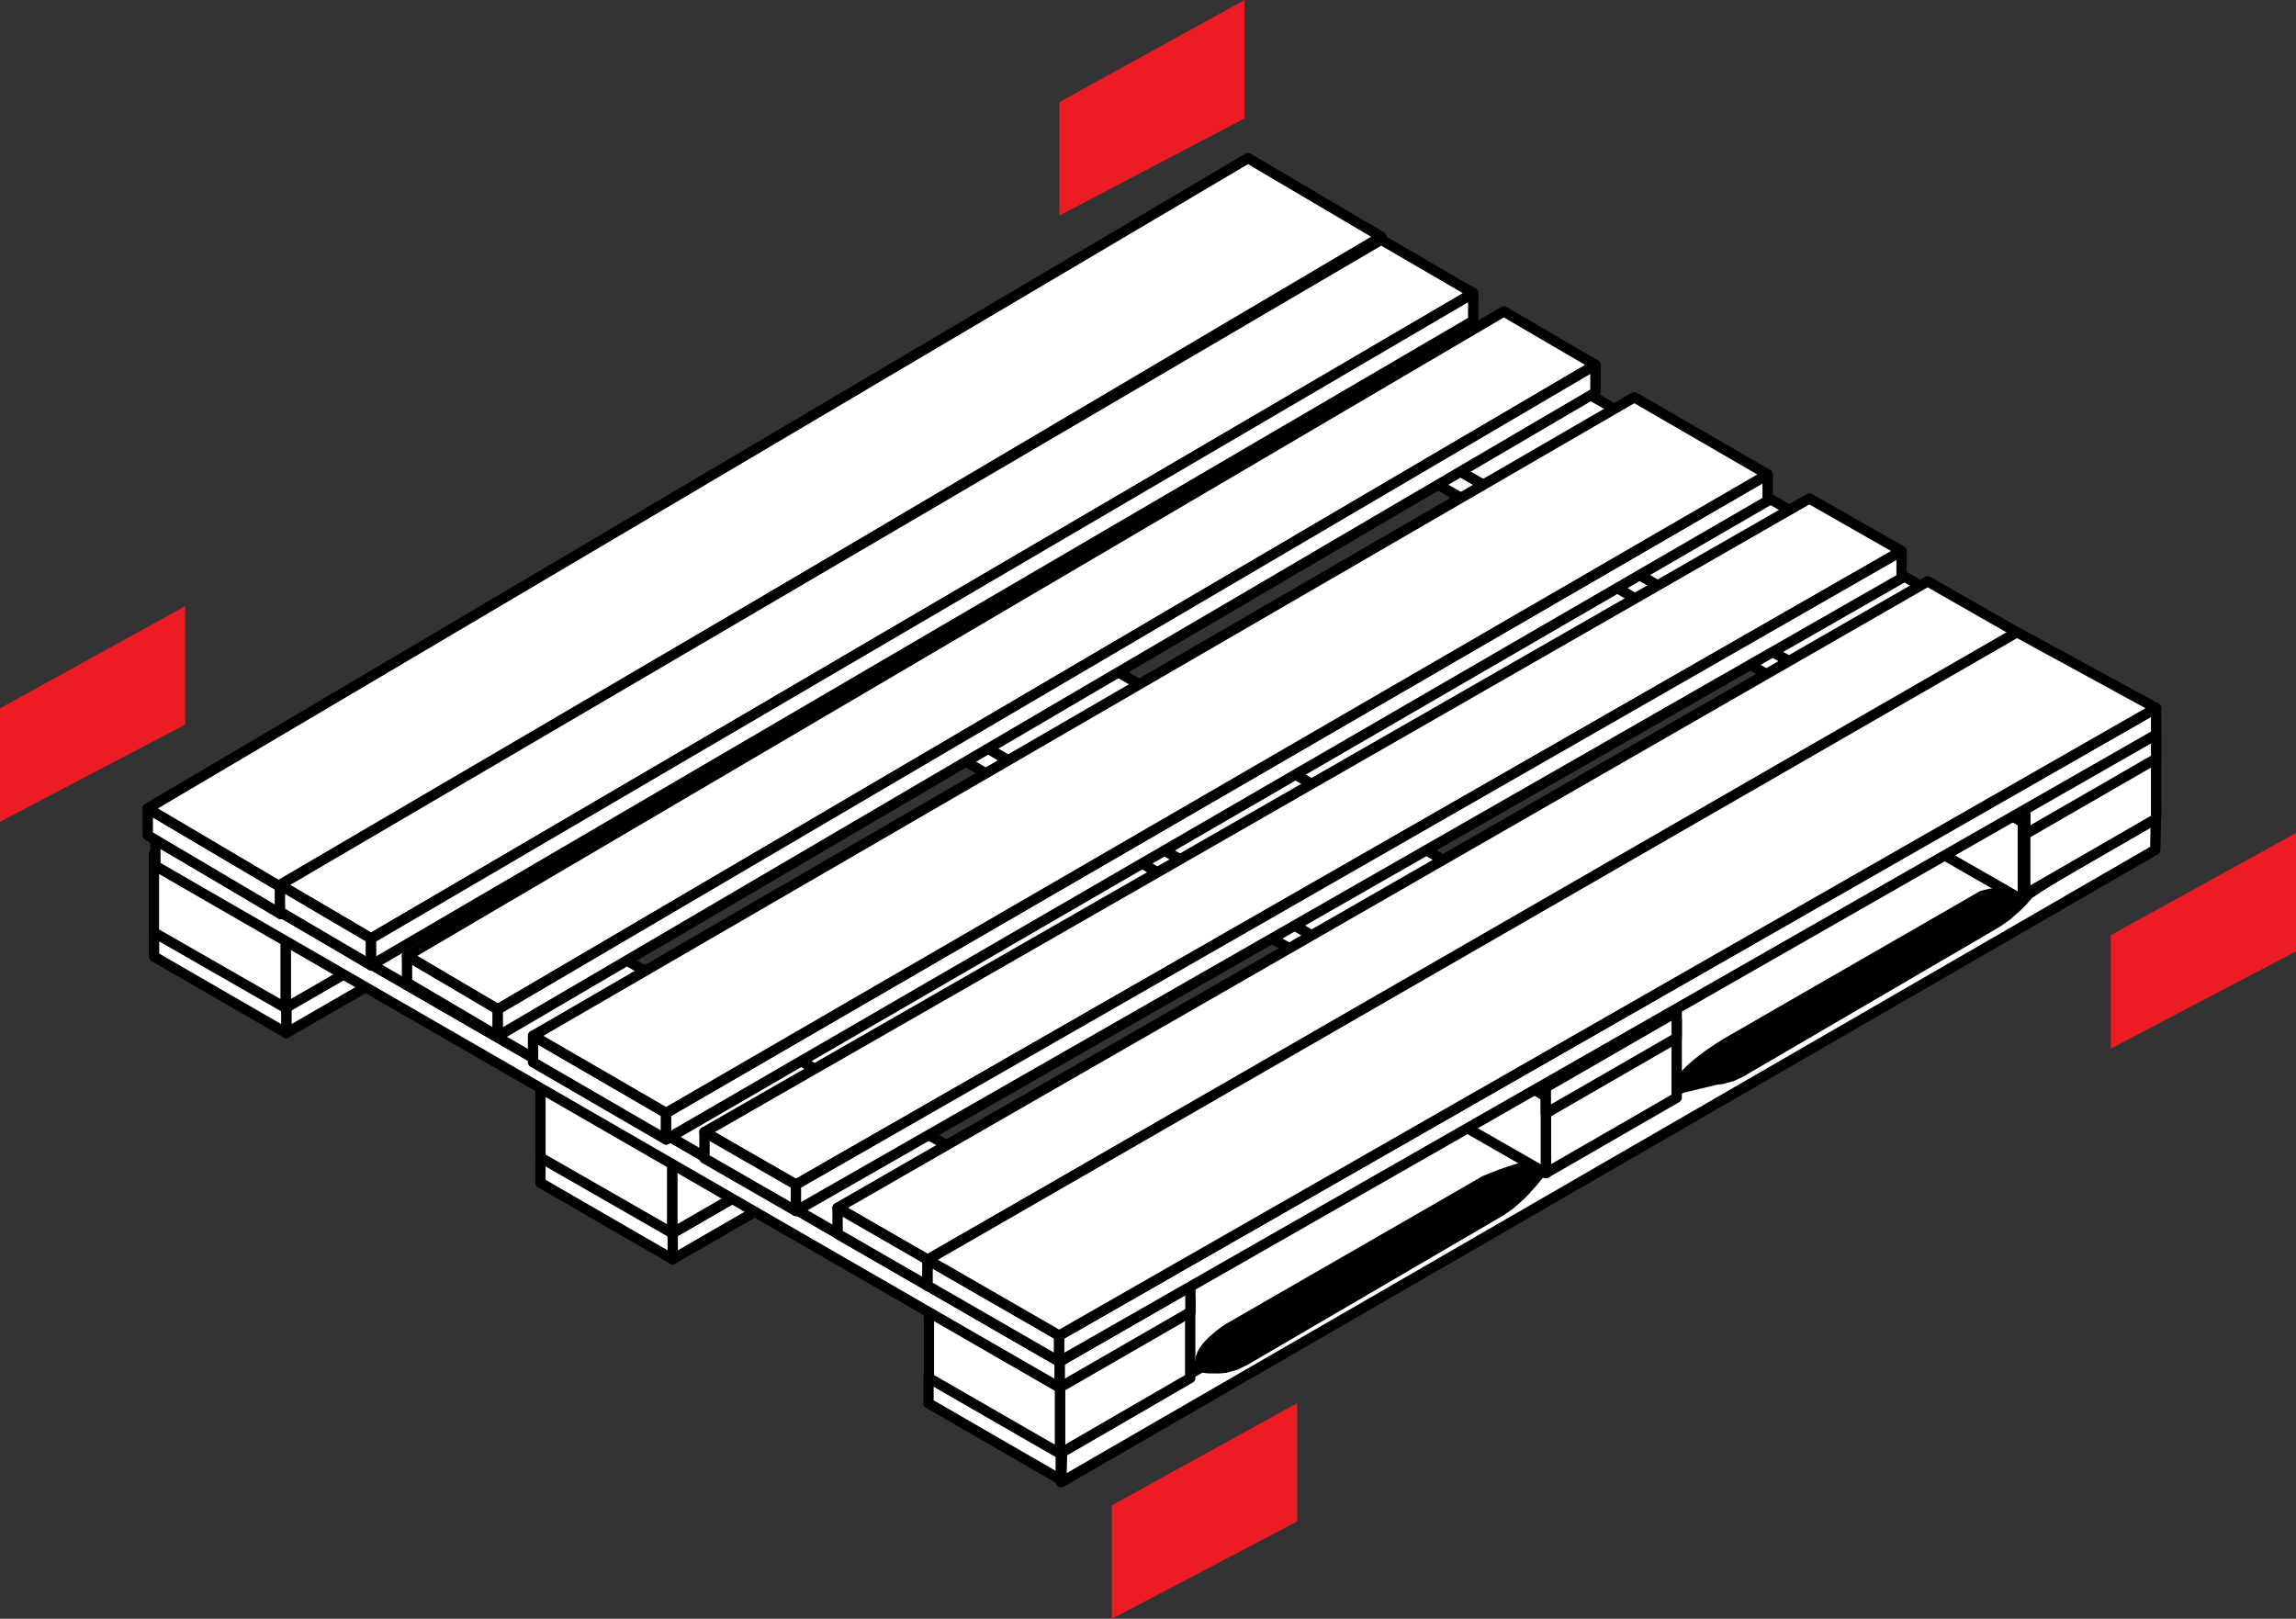
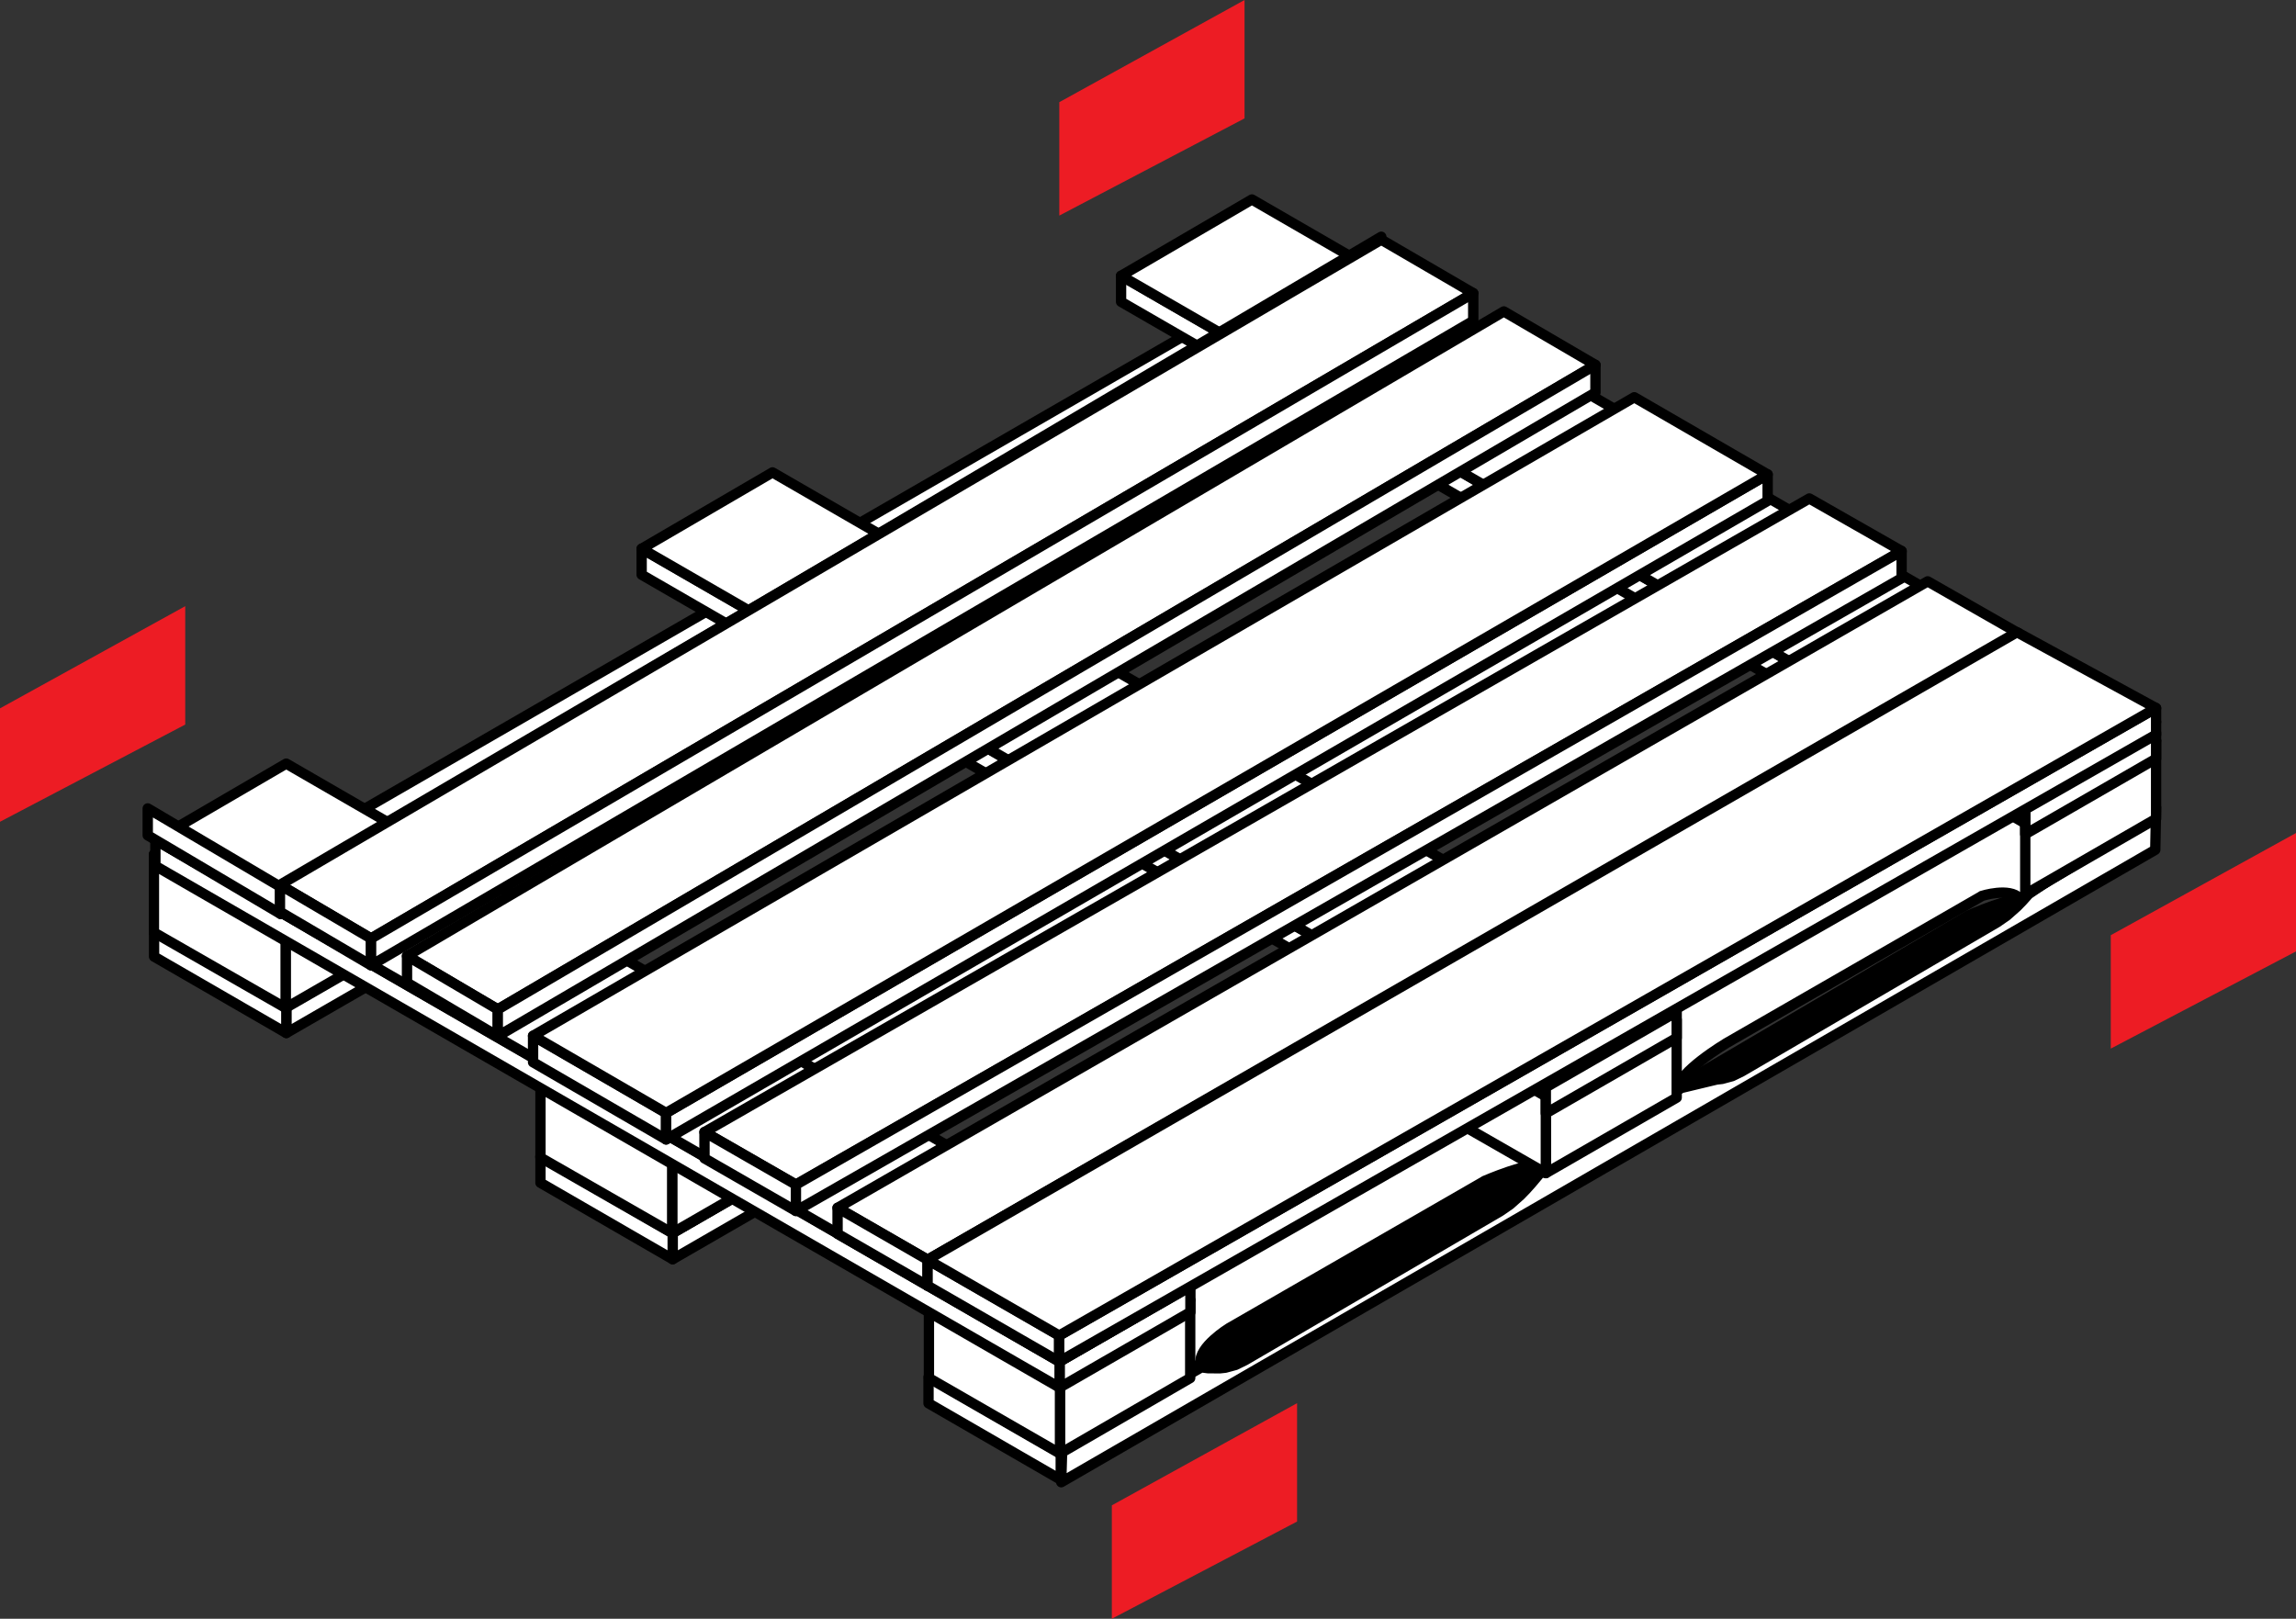
<svg xmlns="http://www.w3.org/2000/svg" version="1.1" x="0px" y="0px" width="145.439px" height="102.548px" viewBox="0 0 145.439 102.548" style="enable-background:new 0 0 145.439 102.548;" xml:space="preserve">
  <rect x="0" y="0" width="145.439" height="102.548" fill="#333333" stroke="none" />
  <style type="text/css">
	.st0{fill:#ED1C24;}
	.st1{fill:#FFFFFF;stroke:#000000;stroke-width:0.654;stroke-linecap:round;stroke-linejoin:round;stroke-miterlimit:10;}
	.st2{fill:none;stroke:#000000;stroke-width:0.72;stroke-linecap:round;stroke-linejoin:round;stroke-miterlimit:10;}
	.st3{fill:#FFFFFF;stroke:#000000;stroke-width:0.654;stroke-linecap:round;stroke-linejoin:round;stroke-miterlimit:10;}
	.st4{fill:#FFFFFF;stroke:#000000;stroke-width:0.656;stroke-linecap:round;stroke-linejoin:round;stroke-miterlimit:10;}
	.st5{fill:#FFFFFF;stroke:#000000;stroke-width:0.658;stroke-linecap:round;stroke-linejoin:round;stroke-miterlimit:10;}
</style>
  <defs>
</defs>
  <polygon class="st0" points="145.439,52.771 133.706,59.244 133.706,66.429 145.439,60.271 " />
  <polygon class="st0" points="82.163,88.89 70.429,95.363 70.429,102.548 82.163,96.39 " />
  <polygon class="st0" points="11.734,38.401 0,44.874 0,52.059 11.734,45.901 " />
  <g>
    <g>
-       <path d="M106.028,69.464l0.455,0.059l0.808,0.005l0.368-0.044l0.689-0.188l0.643-0.317l17.33-10.184l0.659-0.458l0.703-0.624    l0.785-0.846l0.433-0.52l0.473-0.606l0.002-0.004c-1.043-0.225-4.096,1.14-4.096,1.14l0.012,0.001l-17.328,10.185    c0,0-2.102,1.319-1.937,2.388c-0.001,0.002-0.001,0.005,0,0.008C106.028,69.461,106.028,69.461,106.028,69.464z" />
+       <path d="M106.028,69.464l0.455,0.059l0.808,0.005l0.368-0.044l0.689-0.188l0.643-0.317l17.33-10.184l0.659-0.458l0.703-0.624    l0.433-0.52l0.473-0.606l0.002-0.004c-1.043-0.225-4.096,1.14-4.096,1.14l0.012,0.001l-17.328,10.185    c0,0-2.102,1.319-1.937,2.388c-0.001,0.002-0.001,0.005,0,0.008C106.028,69.461,106.028,69.461,106.028,69.464z" />
      <g>
        <polygon class="st1" points="67.223,93.898 136.524,53.836 136.577,51.149 128.502,56.642 128.641,56.498 129.346,55.595      128.906,56.158 128.502,56.642 128.125,57.064 127.771,57.429 127.116,58.009 126.501,58.434 110.329,67.881 109.728,68.174      109.085,68.348 108.741,68.387 106.508,68.923 106.887,68.705 106.887,68.705 97.884,73.887 97.897,73.886 97.882,73.89      97.443,74.455 97.039,74.936 96.661,75.36 96.308,75.723 95.653,76.305 95.037,76.73 78.864,86.176 78.264,86.47 77.62,86.644      77.277,86.681 76.521,86.676 76.097,86.621 76.095,86.623 67.288,91.652    " />
        <path d="M76.055,86.361l0.427,0.058l0.761,0.011l0.345-0.035l0.646-0.169l0.602-0.289l16.194-9.323l0.616-0.42l0.655-0.578     l0.729-0.781l0.403-0.478l0.437-0.561l0.002-0.003c-0.983-0.221-3.84,1.022-3.84,1.022l0.011,0.001L77.85,84.139     c0,0-1.963,1.209-1.796,2.209c-0.001,0.002-0.001,0.004,0,0.007C76.054,86.358,76.054,86.358,76.055,86.361z" />
        <polygon class="st1" points="59.018,88.177 67.198,92.993 67.234,91.325 59.052,86.511    " />
        <path class="st1" d="M136.291,51.852l-7.851-5.316l-8.68,4.999c-0.014,0.034-0.028,0.071-0.038,0.11l0.008-0.009l-0.013,0.047     l-0.007,0.01c-0.007,0.027-0.014,0.054-0.02,0.083c-0.002,0.006-0.002,0.01-0.004,0.016c-0.025,0.114-0.047,0.225-0.092,0.31     c-0.701,1.284-1.57,1.732-1.57,1.732l-0.401,0.229l-0.005,0.004l-15.776,9.091l-0.829,0.398l-0.947,0.312l-1.002,0.217     l-1.133,0.015l-8.381,4.842c-0.446,1.026-1.031,1.633-1.412,1.946l-0.011,0.009c-0.201,0.164-0.343,0.245-0.376,0.261     l-0.008,0.004l-0.169,0.096l-0.003,0.001l-0.001,0.002l-13.743,7.92l-2.265,1.306l-0.83,0.396l-0.946,0.315l-1.004,0.216     l-1.061,0.097l-8.67,4.998l8.181,4.814l8.82-4.962l-0.01-0.002l0.011-0.012c-0.167-1,1.796-2.209,1.796-2.209l16.192-9.324     l-0.011-0.001c0,0,2.857-1.242,3.84-1.022l8.148-4.588l0.297-0.202c-0.166-0.999,3.041-2.919,3.041-2.919l16.192-9.324     l-0.011-0.001c0,0,1.762-0.565,2.415,0.158" />
        <line class="st1" x1="127.951" y1="56.917" x2="136.291" y2="51.852" />
      </g>
    </g>
    <line class="st2" x1="80.166" y1="21.277" x2="81.069" y2="21.808" />
    <g>
      <polygon class="st3" points="87.495,23.739 87.495,25.397 71.887,34.408 70.722,35.079 54.265,44.58 45.889,49.421 41.546,51.928     18.136,65.441 18.136,63.783   " />
      <polygon class="st3" points="87.495,23.739 18.136,63.783 9.76,58.942 79.119,18.897   " />
      <polygon class="st3" points="18.136,63.783 18.136,65.441 9.76,60.6 9.76,58.942   " />
    </g>
    <g>
      <polygon class="st3" points="111.97,38.069 111.97,39.727 96.362,48.738 95.197,49.409 78.74,58.91 70.364,63.751 66.02,66.259     42.611,79.771 42.611,78.113   " />
      <polygon class="st3" points="111.97,38.069 42.611,78.113 34.235,73.272 103.594,33.228   " />
      <polygon class="st3" points="42.611,78.113 42.611,79.771 34.235,74.93 34.235,73.272   " />
    </g>
    <g>
      <polygon class="st3" points="67.192,92.081 67.192,93.74 58.816,88.898 58.816,87.24   " />
    </g>
    <g>
      <g>
        <polygon class="st3" points="136.577,46.927 136.577,51.868 128.289,56.65 128.289,51.708    " />
-         <polygon class="st3" points="128.136,52.086 128.136,57.028 119.794,52.246 119.794,47.305 119.821,47.322    " />
        <polygon class="st3" points="122.267,45.621 119.974,46.944 119.947,46.927    " />
      </g>
      <polygon class="st3" points="136.577,46.927 128.289,51.708 119.974,46.944 122.267,45.621 128.302,42.132 133.699,45.293     133.717,45.284   " />
    </g>
    <g>
      <g>
        <polygon class="st3" points="106.209,64.594 106.209,69.535 97.92,74.317 97.92,69.376    " />
        <polygon class="st3" points="97.92,69.376 97.92,74.317 89.579,69.535 89.579,64.594 89.605,64.612    " />
        <polygon class="st3" points="91.899,63.288 89.605,64.612 89.579,64.594    " />
      </g>
-       <polygon class="st3" points="106.209,64.594 97.92,69.376 89.605,64.612 91.899,63.288 97.933,59.799 103.331,62.96     103.348,62.951   " />
    </g>
    <g>
      <polygon class="st3" points="97.92,67.808 97.92,69.455 92.492,66.325 76.287,56.974 67.999,52.192 51.794,42.841 43.505,38.06     40.645,36.408 40.645,34.761   " />
      <polygon class="st3" points="106.209,63.027 97.92,67.808 40.645,34.761 48.934,29.926   " />
      <polygon class="st3" points="106.209,64.101 106.209,65.748 103.348,67.399 97.92,70.529 97.92,68.882   " />
    </g>
    <g>
      <g>
        <polygon class="st3" points="26.38,54.129 26.38,59.07 18.092,63.852 18.092,58.911    " />
        <polygon class="st3" points="18.092,58.911 18.092,63.852 9.751,59.07 9.751,54.129 9.777,54.147    " />
        <polygon class="st3" points="12.071,52.823 9.777,54.147 9.751,54.129    " />
      </g>
      <polygon class="st3" points="26.38,54.129 18.092,58.911 9.777,54.147 12.071,52.823 18.105,49.334 23.503,52.495 23.52,52.487       " />
    </g>
    <g>
      <g>
        <polygon class="st3" points="50.865,68.39 50.865,73.331 42.577,78.113 42.577,73.172    " />
        <polygon class="st3" points="42.577,73.172 42.577,78.113 34.235,73.331 34.235,68.39 34.262,68.408    " />
        <polygon class="st3" points="36.555,67.084 34.262,68.408 34.235,68.39    " />
      </g>
      <polygon class="st3" points="50.865,68.39 42.577,73.172 34.262,68.408 36.555,67.084 42.59,63.595 47.987,66.756 48.005,66.748       " />
    </g>
    <g>
      <g>
        <polygon class="st3" points="75.393,82.358 75.393,87.3 67.144,92.081 67.144,87.14    " />
        <polygon class="st3" points="67.144,87.14 67.144,92.081 58.842,87.3 58.842,82.358 58.868,82.376    " />
        <polygon class="st3" points="61.151,81.052 58.868,82.376 58.842,82.358    " />
      </g>
      <polygon class="st3" points="75.393,82.358 67.144,87.14 58.868,82.376 61.151,81.052 67.157,77.563 72.528,80.725 72.546,80.716       " />
    </g>
    <g>
      <polygon class="st3" points="75.406,81.474 75.406,83.121 72.546,84.773 67.118,87.903 67.118,86.256   " />
      <polygon class="st3" points="67.118,86.256 67.118,87.903 61.689,84.773 45.484,75.422 37.196,70.64 20.991,61.289 12.703,56.507     9.843,54.856 9.843,53.209   " />
      <polygon class="st3" points="75.406,81.474 67.118,86.256 9.843,53.209 18.131,48.374   " />
    </g>
    <g>
      <polygon class="st3" points="136.577,46.415 136.577,48.062 133.717,49.714 128.289,52.844 128.289,51.197   " />
      <polygon class="st3" points="128.289,50.519 128.289,52.166 122.861,49.036 106.656,39.685 98.367,34.903 82.163,25.552     73.874,20.77 71.014,19.119 71.014,17.472   " />
      <polygon class="st3" points="136.577,45.737 128.289,50.519 71.014,17.472 79.302,12.637   " />
    </g>
    <g>
      <polygon class="st4" points="17.778,56.189 17.778,57.899 9.359,52.919 9.359,51.213   " />
      <g>
        <polygon class="st4" points="87.495,14.998 87.495,16.704 17.778,57.899 17.778,56.189    " />
-         <polygon class="st4" points="87.495,14.998 17.778,56.189 9.359,51.213 79.055,10.018    " />
      </g>
    </g>
    <g>
      <polygon class="st4" points="127.875,40.123 62.895,77.443 58.769,79.811 53.055,76.517 57.18,74.144 122.108,36.829   " />
      <polygon class="st4" points="58.769,79.811 58.769,81.458 53.055,78.164 53.055,76.517   " />
      <polygon class="st4" points="127.875,40.123 127.875,41.823 124.996,43.474 116.665,48.252 116.66,48.252 108.031,53.206     94.51,60.959 81.84,68.229 64.332,78.271 58.769,81.458 58.769,79.811 62.895,77.443   " />
    </g>
    <g>
      <polygon class="st4" points="42.194,70.505 42.194,72.184 33.767,67.294 33.767,65.618   " />
      <g>
        <polygon class="st4" points="111.97,30.056 111.97,31.731 42.194,72.184 42.194,70.505    " />
        <polygon class="st4" points="111.97,30.056 42.194,70.505 33.767,65.618 103.523,25.166    " />
      </g>
    </g>
    <g>
      <polygon class="st1" points="67.094,84.606 67.094,86.256 58.758,81.45 58.758,79.804   " />
      <g>
        <polygon class="st1" points="136.577,44.857 136.577,46.536 67.094,86.256 67.094,84.606    " />
        <polygon class="st1" points="136.577,44.857 67.094,84.606 58.758,79.804 127.766,40.051    " />
      </g>
    </g>
    <g>
      <polygon class="st5" points="93.322,18.575 27.673,57.015 23.505,59.454 17.732,56.061 21.9,53.617 87.495,15.182   " />
      <polygon class="st5" points="23.505,59.454 23.505,61.151 17.732,57.758 17.732,56.061   " />
      <polygon class="st5" points="93.322,18.575 93.322,20.326 90.413,22.027 81.996,26.948 81.992,26.948 73.274,32.051     59.614,40.036 46.813,47.524 29.125,57.867 23.505,61.151 23.505,59.454 27.673,57.015   " />
    </g>
    <g>
      <polygon class="st4" points="101.063,23.118 35.682,61.51 31.532,63.946 25.782,60.558 29.933,58.116 95.26,19.729   " />
      <polygon class="st4" points="31.532,63.946 31.532,65.641 25.782,62.252 25.782,60.558   " />
      <polygon class="st4" points="101.063,23.118 101.063,24.867 98.166,26.565 89.783,31.48 89.779,31.48 81.096,36.577     67.493,44.552 54.744,52.031 37.129,62.361 31.532,65.641 31.532,63.946 35.682,61.51   " />
    </g>
    <g>
      <polygon class="st4" points="120.456,34.91 54.598,72.652 50.417,75.048 44.625,71.717 48.806,69.316 114.611,31.578   " />
      <polygon class="st4" points="50.417,75.048 50.417,76.714 44.625,73.382 44.625,71.717   " />
      <polygon class="st4" points="120.456,34.91 120.456,36.629 117.538,38.299 109.094,43.131 109.09,43.131 100.344,48.141     86.641,55.982 73.799,63.334 56.055,73.49 50.417,76.714 50.417,75.048 54.598,72.652   " />
    </g>
  </g>
  <polygon class="st0" points="78.835,0 67.101,6.473 67.101,13.658 78.835,7.5 " />
</svg>